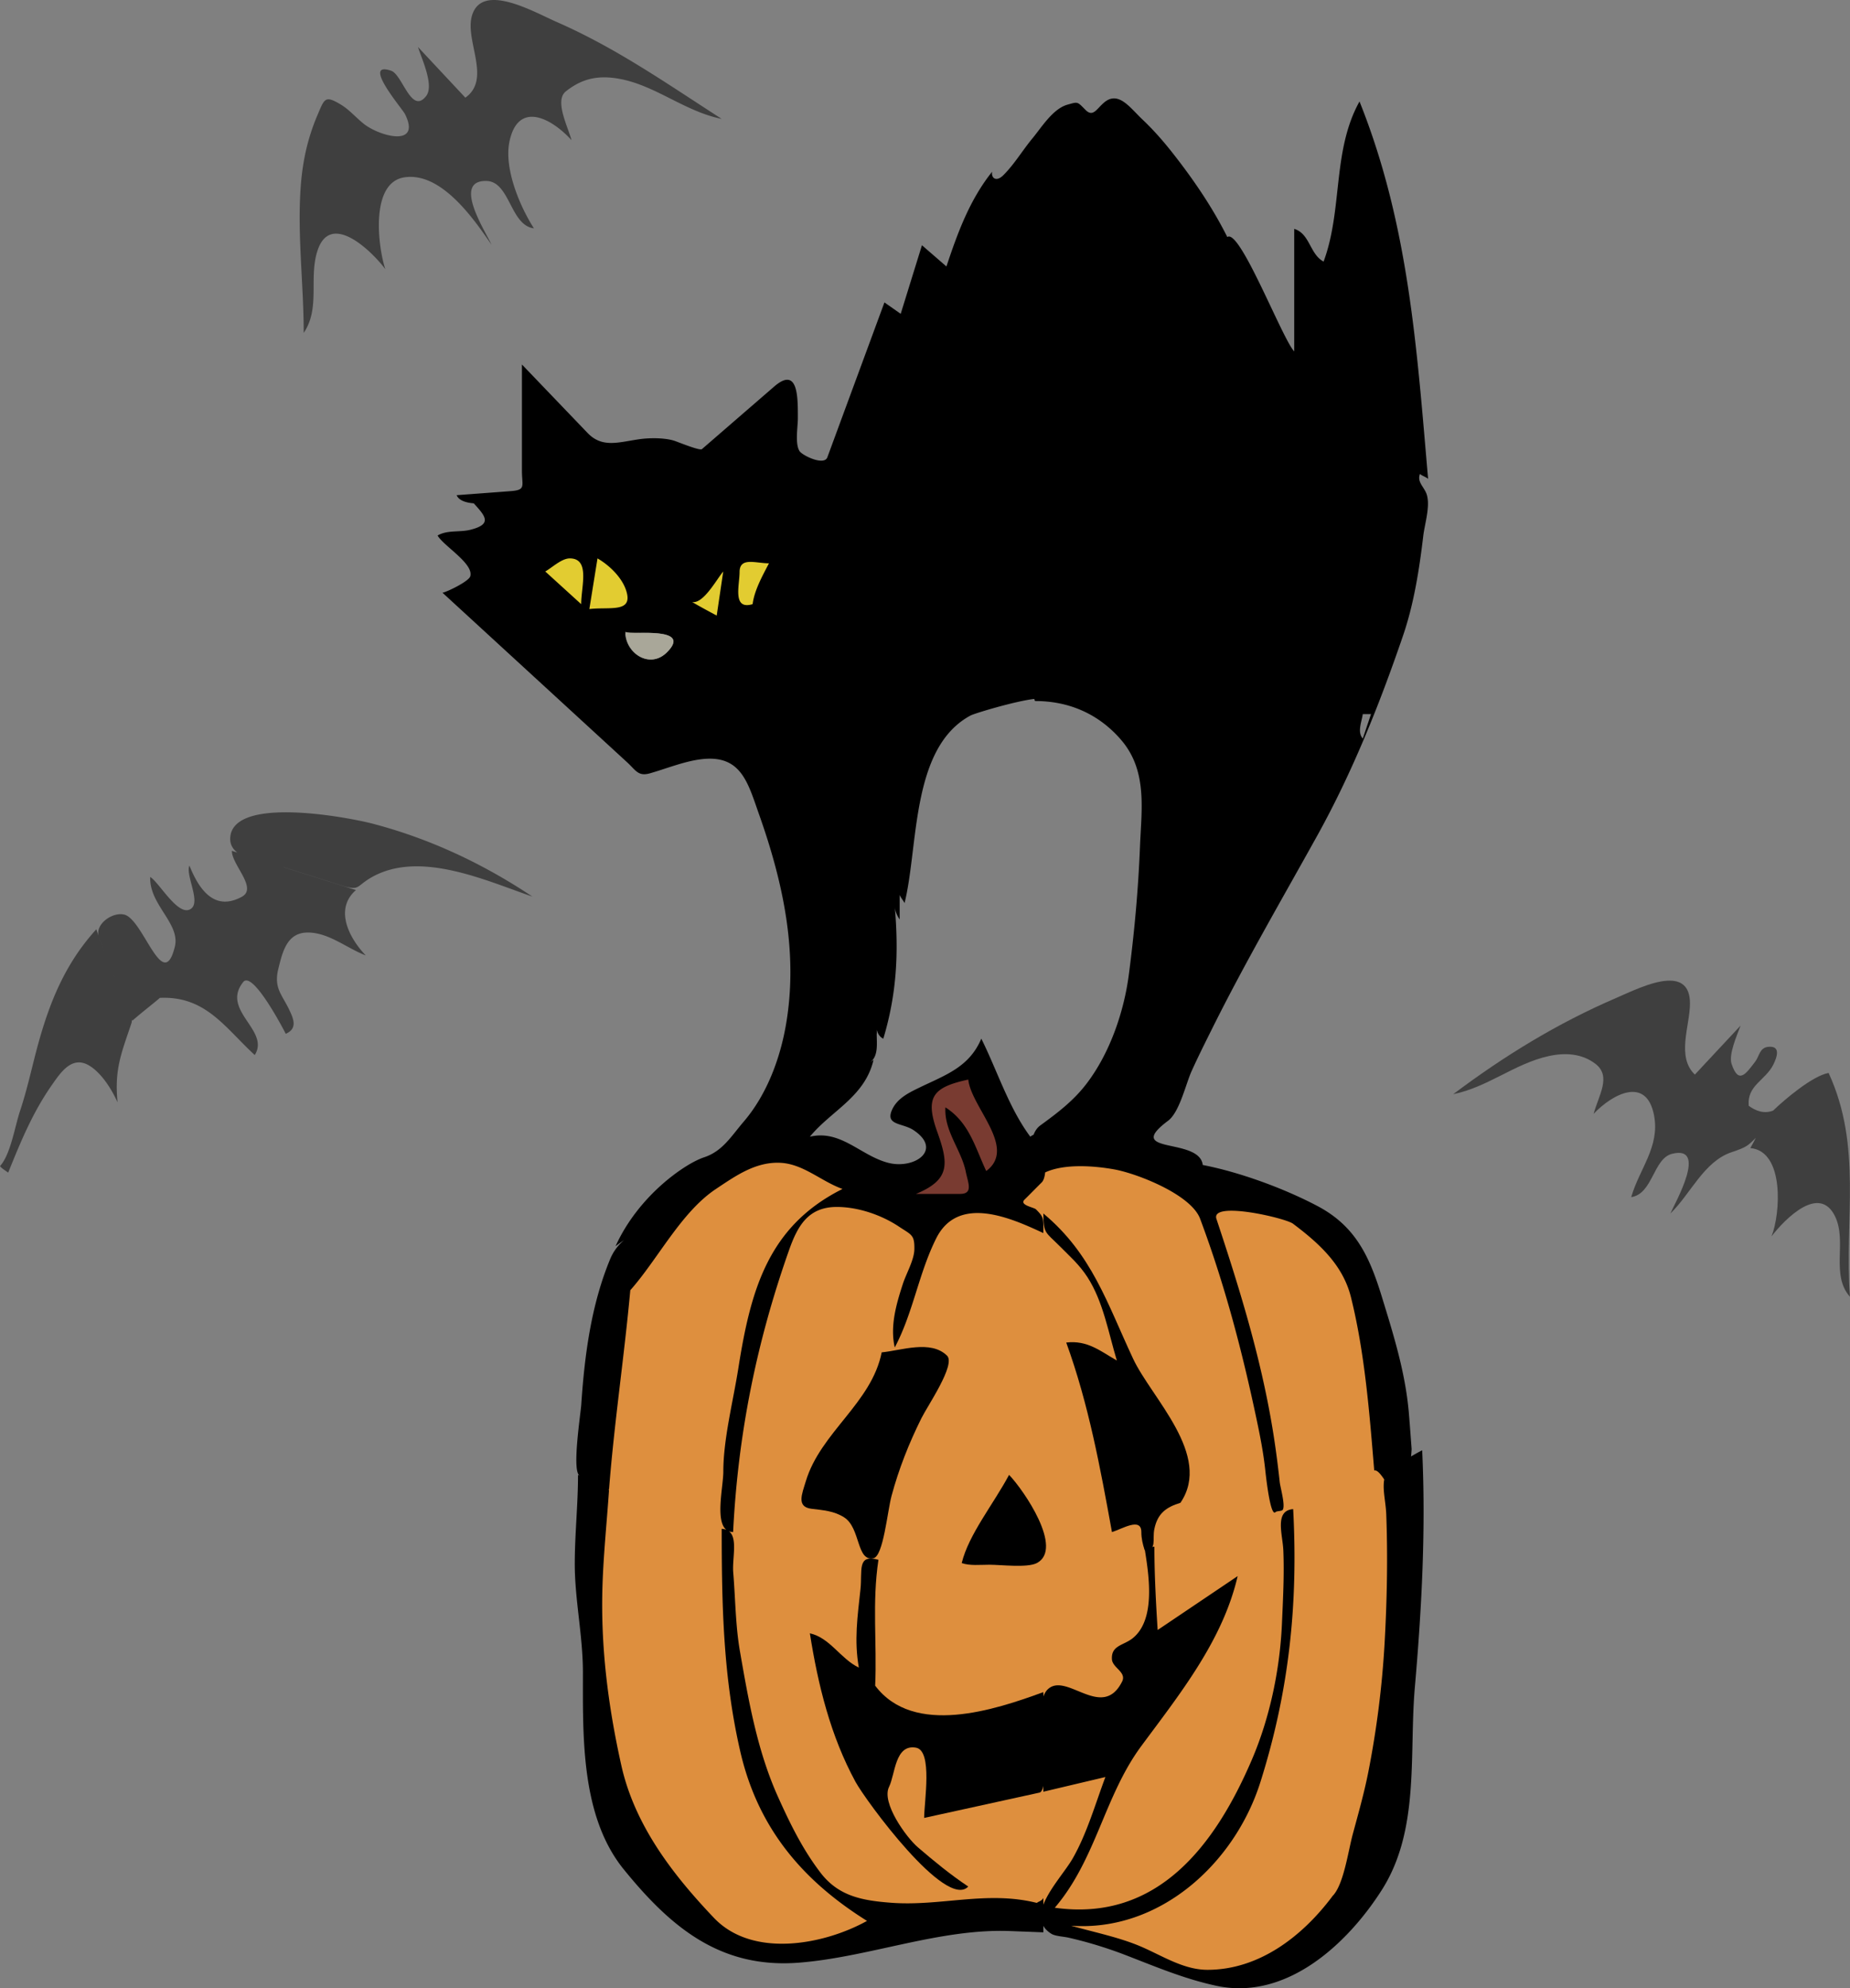
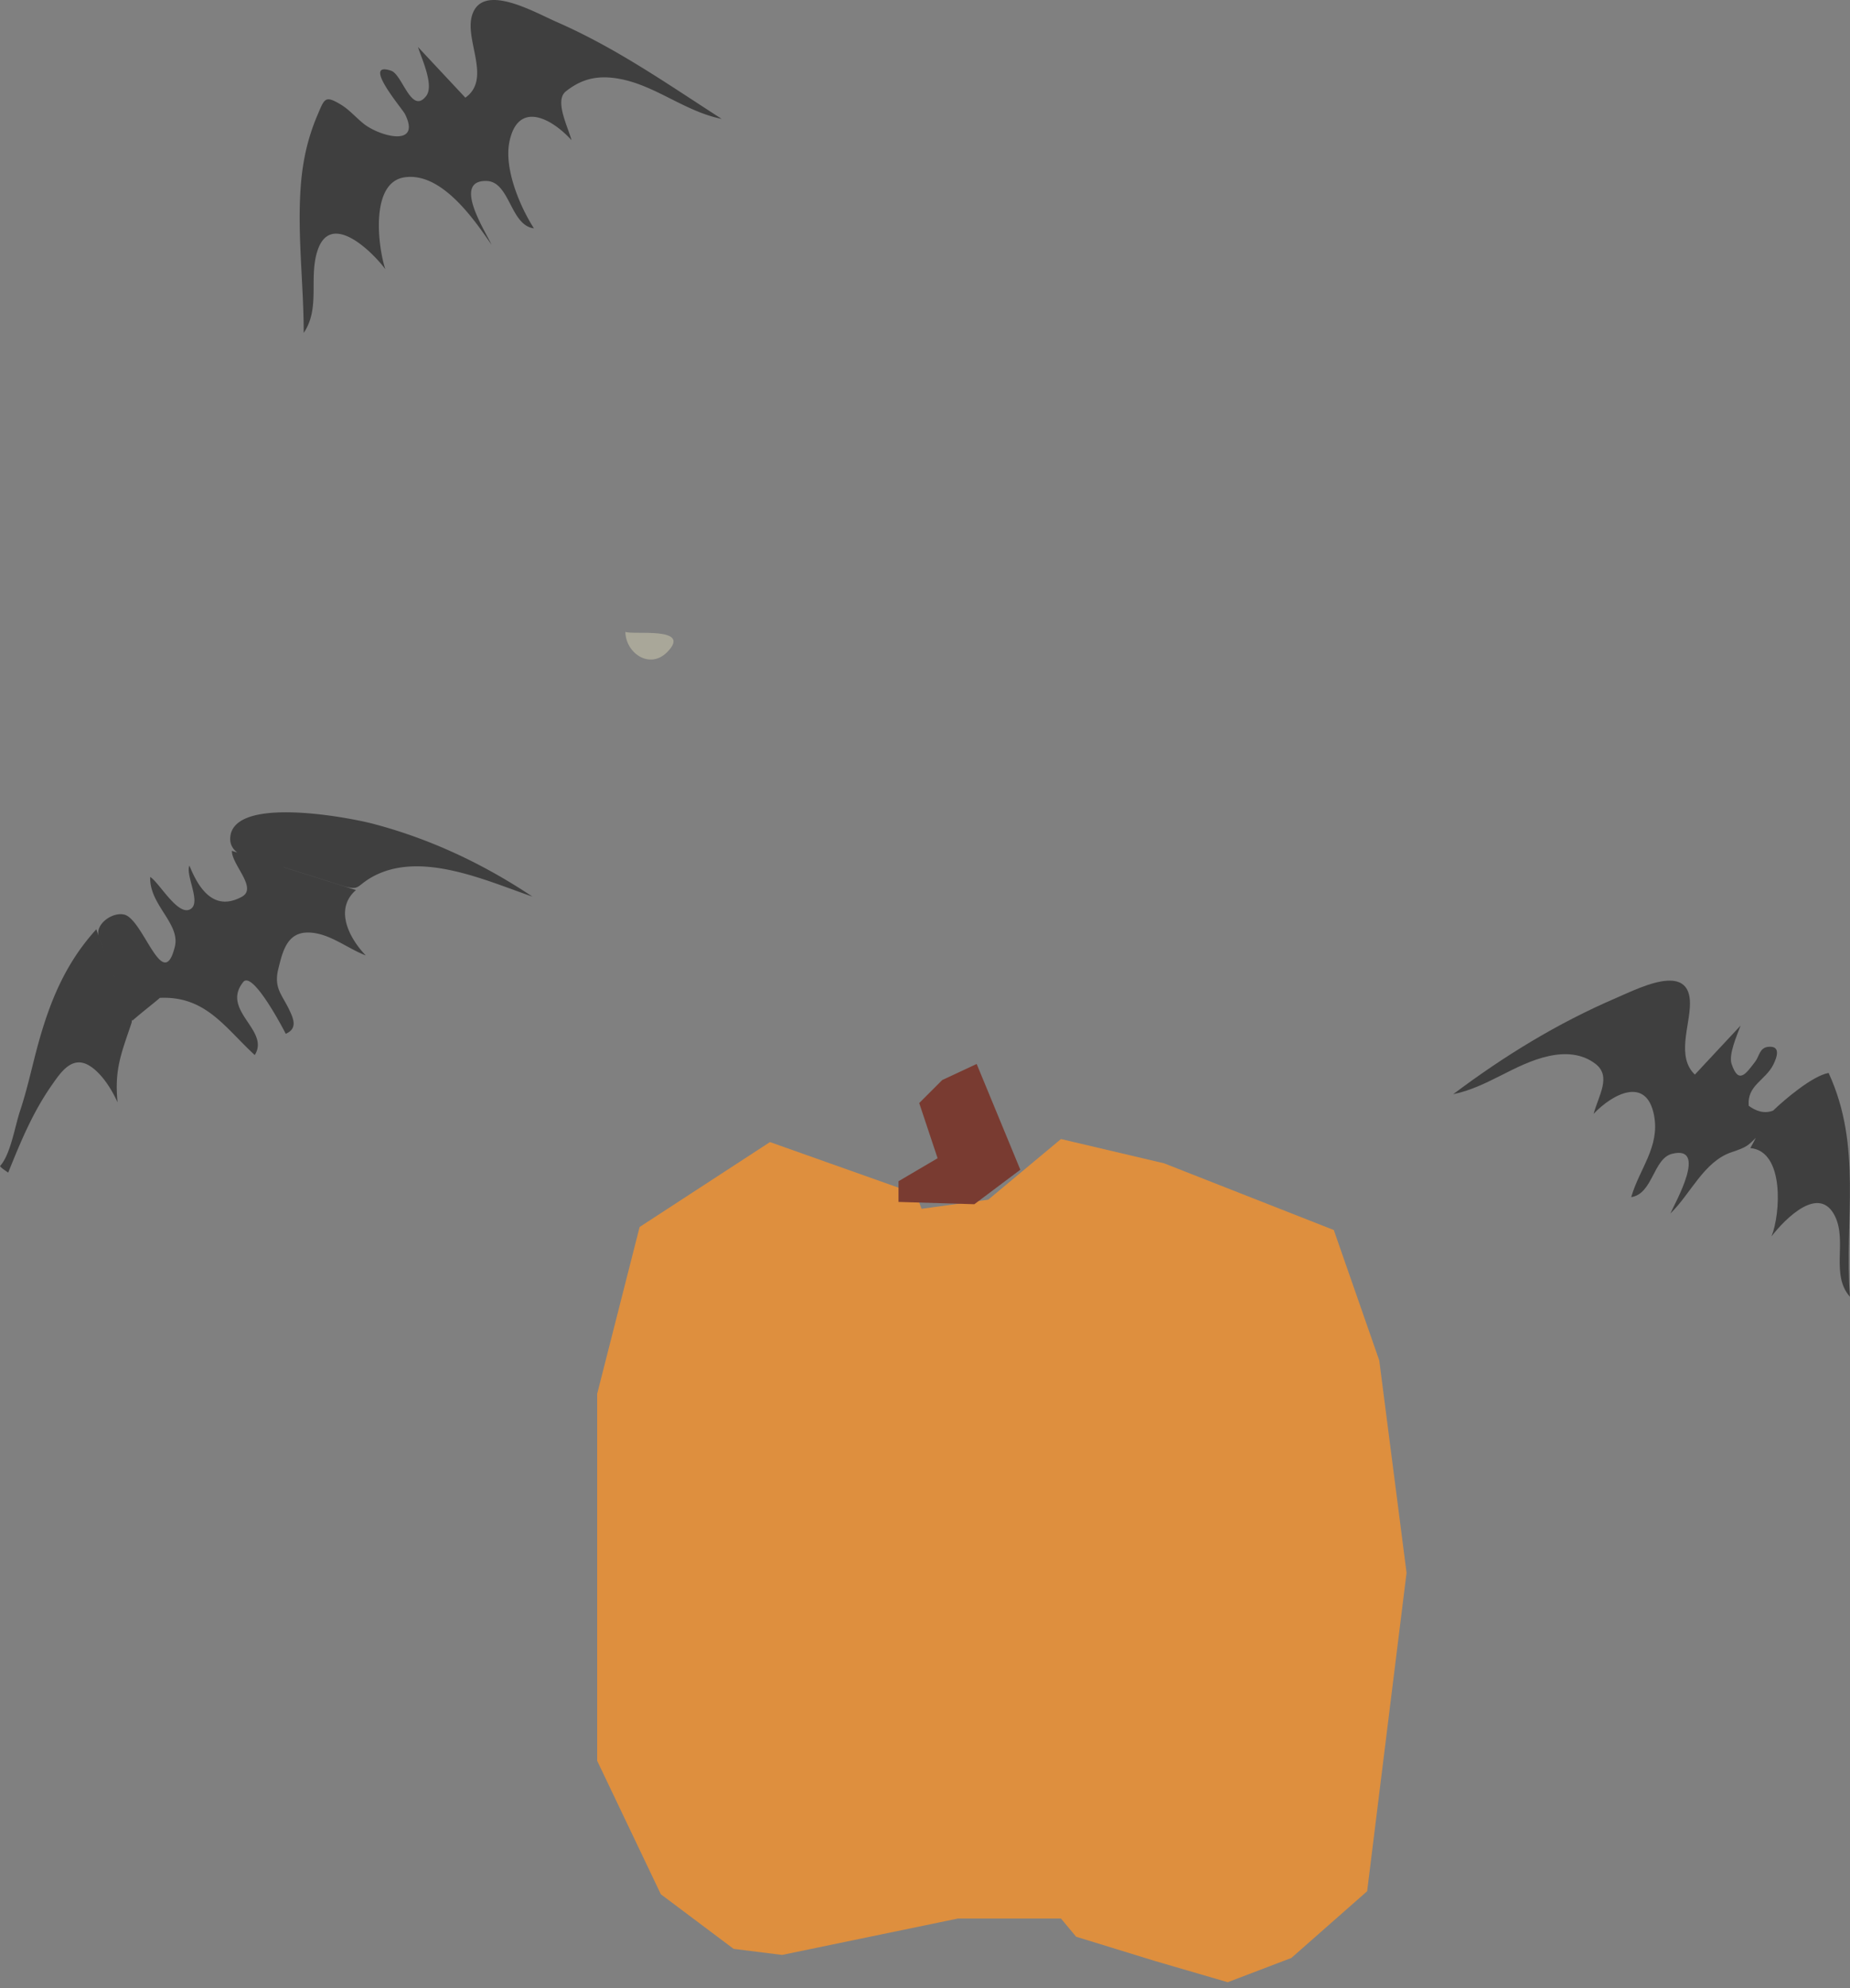
<svg xmlns="http://www.w3.org/2000/svg" viewBox="0 0 229.798 246.839" version="1.0" width="245.118" height="263.295">
  <rect x="0" y="0" width="229.798" height="246.839" fill="#808080" stroke="none" />
-   <path fill="#e2cc31" paint-order="stroke fill markers" d="M65.342 66.077h36.951v11.556H65.342z" />
  <path d="M113.784 148.22l-18.143-6.436-16.191 10.543-5.272 20.71v45.561l7.908 16.568 9.037 6.778 6.024.753 21.84-4.518h12.802l1.883 2.259 9.79 3.012 9.037 2.636 7.907-3.012 9.414-8.284 4.895-39.537-3.39-26.358-5.647-16.191-21.087-8.284-12.802-3.012-9.037 7.53-8.284 1.13z" fill="#de8f3e" />
  <path d="M121.317 132.088l5.423 13.13-5.709 4.282-9.42-.285v-2.57l4.853-2.854-2.284-6.85 2.855-2.855z" fill="#793b31" />
-   <path d="M138.413 12.217c-.41-.01-.836.142-1.283.525-.93.794-1.36 1.84-2.29.907-1.04-1.042-.9-1.037-2.27-.647-1.8.514-3.22 2.845-4.32 4.17-1.23 1.482-2.23 3.187-3.6 4.559-.93.94-1.56.33-1.41-.414-2.79 3.48-4.28 7.569-5.68 11.765-1.01-.88-2.03-1.758-3.04-2.637l-2.64 8.516c-.67-.473-1.35-.945-2.02-1.417-2.36 6.409-4.73 12.819-7.09 19.228-.4 1.09-3.121-.23-3.46-.773-.58-.93-.204-3.01-.204-4.056 0-2.539.073-6.562-2.948-3.947-2.99 2.586-5.979 5.174-8.967 7.76-.275.238-3.078-.939-3.536-1.07-1.222-.348-3.006-.337-4.259-.157-2.589.372-4.587 1.122-6.416-.784l-8.148-8.494v13.176c0 1.942.54 2.4-1.423 2.547l-6.688.502c.28.656 1.118.925 2.127 1.012 1.458 1.596 2.339 2.592-.437 3.285-1.331.332-2.85-.004-4.056.71.738 1.298 4.53 3.493 4.056 5.071-.187.623-2.891 1.94-3.448 2.029l22.912 21.031c1.135 1.042 1.392 1.81 2.884 1.383 2.029-.581 4.15-1.454 6.25-1.729 5.051-.66 5.866 2.852 7.3 6.898 2.981 8.424 4.864 17.172 3.314 26.08-.74 4.25-2.4 8.687-5.254 12.015-1.544 1.802-2.613 3.646-4.874 4.402-1.647.552-3.645 1.99-4.966 3.123-2.52 2.16-4.69 4.886-6.068 7.922l1.064-.768c-.704.622-1.304 1.341-1.721 2.342-2.372 5.696-3.193 11.979-3.602 18.097-.077 1.153-1.178 8.189-.225 8.8-.044-.021-.149-.058-.178-.075 0 3.695-.404 7.38-.404 11.054 0 4.442 1.012 8.915 1.012 13.46 0 7.985-.27 17.884 5.078 24.464 5.812 7.152 11.983 12.353 21.776 11.575 8.693-.69 17.476-4.261 26.207-3.924l4.134.159v-.8c.212.364.535.7 1.013.992.468.287 1.54.337 2.102.467a51.786 51.786 0 016.95 2.11c3.835 1.474 7.39 3.002 11.426 3.868 8.7 1.866 16.283-5.2 20.546-11.892 4.75-7.458 3.376-16.772 4.107-25.17.853-9.799 1.376-19.584.909-29.418-1.18.597-2.308 1.354-3.448 1.927-2.112 1.062-1.102 3.682-1.015 5.982.201 5.352.096 10.674-.203 16.023a117.412 117.412 0 01-2.027 16.024c-.51 2.59-1.24 5.156-1.928 7.705-.57 2.1-1.14 6.36-2.54 7.7l.006.01c-3.691 4.926-9.063 9.126-15.516 9.126-2.961 0-5.592-1.74-8.251-2.882-2.705-1.16-5.849-1.786-8.685-2.592 10.967.785 20.314-7.704 23.515-17.84 3.565-11.293 4.694-22.058 4.068-33.879-2.36.175-1.304 3.168-1.223 5.105.127 3.032-.039 6.083-.172 9.112-.248 5.668-1.495 11.657-3.724 16.862-4.556 10.637-11.738 20.195-24.493 18.408 5.147-6.028 6.136-13.841 10.75-20.078 4.79-6.472 10.113-13.09 11.966-21.094l-9.938 6.691c-.21-3.367-.405-6.93-.405-10.344-.13 0-1.007.142-1.216.204.516 3.209 1.443 8.82-1.48 11.162-1.138.91-2.697.872-2.576 2.627.073 1.053 1.85 1.581 1.262 2.752-2.48 4.943-6.962-1.32-9.274 1.004-1.775 1.784-.508 9.71-.508 12.672l7.707-1.823c-1.25 3.332-2.292 7.014-4.061 10.104-.883 1.542-2.878 3.742-3.644 5.745v-.831c-.25.42-.6.412-.81.612l-.001-.002c-6.209-1.556-11.92.45-18.124-.022-3.558-.271-6.513-.807-8.749-3.732-2.238-2.928-3.79-6.107-5.297-9.457-2.563-5.698-3.653-11.953-4.715-18.065-.548-3.154-.56-6.54-.826-9.73-.146-1.75.589-4.271-.534-5.135.154.058.32.098.518.097.603-12.13 2.897-23.52 6.934-34.96 1.057-2.994 2.355-5.398 5.946-5.398 2.618 0 5.525.978 7.717 2.44 1.564 1.045 1.953.996 1.916 2.83-.026 1.317-1.01 3.005-1.42 4.259-.817 2.503-1.625 5.27-1.014 7.912 2.287-4.31 2.96-9.171 5.147-13.54 2.74-5.473 9.312-2.523 13.308-.658 0-1.86.09-1.931-.911-2.941-.258-.261-2.12-.525-1.42-1.216.684-.673 1.404-1.411 2.128-2.131.238-.237.369-.685.43-1.242 2.456-1.137 6.247-.798 8.605-.371 2.85.52 9.51 3.119 10.64 6.119 3.05 8.14 5.24 16.48 7.03 24.97.44 2.08.83 4.079 1.06 6.19.1.939.65 5.89 1.27 5.27.17-.17.79-.1.91-.3.34-.56-.31-2.78-.38-3.45-.25-2.28-.54-4.52-.92-6.78-1.48-8.87-4.11-17.36-6.94-25.87-.76-2.28 8.55-.13 9.51.59 3.22 2.42 6.19 5.1 7.19 9.09 1.73 6.93 2.31 14.45 2.9 21.55.99-.28 2.788 4.58 3.598 3.94.38-.3 1.082-6.16 1.042-6.65-.1-1.36-.2-2.71-.31-4.07-.39-5.15-1.89-9.93-3.4-14.84-1.52-4.93-3.23-8.72-8.03-11.24-4.15-2.18-9.61-4.18-14.2-5.07-.41-3.49-9.96-1.26-4.31-5.49 1.42-1.06 2.19-4.52 2.9-6.11.86-1.91 1.8-3.77 2.73-5.64 4.01-8.02 8.52-15.76 12.87-23.59 4.4-7.923 7.76-16.335 10.69-24.893 1.35-3.95 2.02-8.24 2.51-12.378.19-1.59 1.01-4.044.3-5.46-.42-.828-1.05-1.34-.71-2.23.29.255.72.359 1.01.61-1.41-16.232-2.39-31.56-8.52-46.851-3.41 6.144-2.06 13.405-4.46 19.876-1.73-.912-1.69-3.467-3.65-4.058v15.212c-1.49-1.567-6.77-15.34-8.31-14.198-1.81-3.615-4.1-6.988-6.59-10.175-1.22-1.568-2.51-3.06-3.96-4.427-1.156-1.09-2.254-2.581-3.487-2.611zm-67.64 57.107c2.564 0 1.418 3.483 1.418 5.68l-4.46-4.056c.836-.474 2.031-1.624 3.041-1.624zm3.445 0c1.452.836 3.01 2.33 3.55 3.955.956 2.872-2.035 2.029-4.562 2.333l1.012-6.288zm18.849.44c.705-.035 1.617.17 2.448.17-.784 1.52-1.805 3.317-2.029 5.07-2.546.766-1.62-2.36-1.62-3.976 0-.957.496-1.23 1.201-1.265zm-3.23 1.184l-.811 5.475c-1.024-.551-2.05-1.097-3.052-1.685 1.4.259 3.037-2.818 3.863-3.79zm-9.104 7.623c2.087.044 4.054.468 2.106 2.415-2.047 2.046-5.035.252-5.171-2.331.518 0 1.813-.111 3.065-.084zm47.74 8.199c.037.152.078.262.127.262 4.23 0 7.93 1.635 10.68 4.848 3.29 3.843 2.5 8.66 2.32 13.3-.21 5.25-.69 10.52-1.37 15.73-.6 4.67-2.35 9.79-5.23 13.58-1.6 2.12-3.62 3.66-5.74 5.2-.416.296-.688.704-.868 1.177-.143.07-.283.15-.414.249-2.683-3.61-4.082-8.157-6.085-12.17-1.505 3.56-4.489 4.524-7.707 6.085-1.343.651-2.785 1.356-3.404 2.803-.809 1.89 1.335 1.564 2.694 2.47 3.68 2.458.095 4.895-3.146 4.056-3.439-.89-5.883-4.147-9.734-3.242 2.681-3.255 6.825-4.938 7.909-9.531l-.438.315c1.06-.784.835-2.273.835-3.556l.007-.006c.016-.134 0-.318-.003-.481.132.479.381.889.816 1.09 1.694-5.646 1.914-10.768 1.421-16.429.033.625.331 1.227.608 1.624v-3.041c.142.36.44.661.608 1.012 1.752-7.022.754-19.277 8.189-23.283.512-.277 5.62-1.804 7.924-2.062zm40.806 1.88h1.022l-1.022 3.044c-.7-.81-.16-1.994 0-3.043zm-49.004 45.374h.005l-.005.002c.362 3.446 6.096 8.473 2.23 11.354-1.383-2.932-2.098-6.007-5.07-7.906-.181 2.936 1.996 5.307 2.534 8.01.269 1.348.962 2.736-.709 2.736h-5.476c4.224-1.759 4.078-3.695 2.636-7.707-1.549-4.328-.55-5.537 3.855-6.487zm-23.328 10.335c2.852.142 5.076 2.312 7.707 3.246-9.281 4.638-11.422 12.63-12.947 22.3-.635 4.026-1.859 8.762-1.859 12.788 0 1.815-1.03 6.113.375 7.23a1.815 1.815 0 00-.576-.127c0 9.436.177 18.408 2.307 27.645 2.185 9.475 7.69 15.999 15.743 21.032-5.277 2.93-14.186 4.694-19.012-.372-5.13-5.386-9.858-11.516-11.515-18.968-1.65-7.412-2.59-14.825-2.327-22.44.133-3.871.535-7.762.802-11.628.003-.057-.029-.117-.077-.18l.082.039c.64-8.26 1.886-16.48 2.642-24.74l-.003-.003c3.419-3.847 6.314-9.69 10.625-12.563 2.452-1.633 4.95-3.413 8.033-3.26z" />
-   <path d="M146.64 186.55c3.976-5.883-3.597-12.98-5.882-17.85-3.234-6.892-5.109-13.014-11.156-18.049 0 2.498.294 2.311 1.927 3.954 1.313 1.322 2.531 2.375 3.551 3.954 1.962 3.038 2.605 6.891 3.649 10.344-2.107-1.205-3.654-2.537-6.286-2.232 2.785 7.671 4.221 15.516 5.679 23.529 1.225-.36 3.65-1.905 3.65-.001 0 .782.165 1.487.406 2.231 1.594.037.925-1.297 1.216-2.637.4-1.89 1.44-2.68 3.24-3.23M126.56 55.121l.812.408 1.217-3.042c-1.15-.394-1.56 1.685-2.03 2.634M108.71 209.26c.235-5.29-.399-10.291.406-15.615-2.7-.757-1.984 1.349-2.232 3.65-.363 3.377-.803 6.35-.202 9.734-2.283-1.095-3.588-3.709-6.084-4.258 1.007 6.385 2.556 12.728 5.678 18.455 1.248 2.288 11.229 15.92 13.995 12.982-2.264-1.511-4.211-3.119-6.269-4.881-1.418-1.213-4.549-5.52-3.569-7.492.77-1.551.725-5.336 3.348-4.867 2.099.375 1.013 6.715 1.013 8.721l14.332-3.143c1.328-.291.474-10.687.474-12.475-6.02 2.21-16.1 5.55-20.89-.8" />
-   <path d="M109.52 167.89c-1.256 6.305-7.604 9.928-9.431 16.021-.468 1.561-1.185 3.161.696 3.396 1.465.184 2.814.264 4.07 1.068 2.07 1.325 1.507 5.525 3.65 5.07 1.218-.259 1.729-5.83 2.232-7.709.904-3.369 2.172-6.571 3.726-9.686.775-1.555 4.281-6.648 3.176-7.747-2.03-2-5.69-.64-8.13-.41" />
  <path d="M86.196 74.998c.274.22-.526-.475-.81-.61.284.135 1.085.83.81.61" clip-rule="evenodd" fill="#fff" fill-rule="evenodd" />
  <path d="M77.68 78.444c.042 2.648 3.021 4.684 5.17 2.536 3.261-3.258-4.281-2.122-5.17-2.536" clip-rule="evenodd" fill="#a9a799" fill-rule="evenodd" />
-   <path d="M119.46 194.05c.997.354 2.315.205 3.447.205 1.39 0 4.704.41 5.881-.205 3.373-1.766-1.606-9.039-3.446-10.951-1.97 3.68-5.01 7.39-5.88 10.94" clip-rule="evenodd" fill-rule="evenodd" />
  <path d="M34.946 100.85c-3.388.076-6.208.85-6.347 3.148-.049.81.304 1.394.872 1.84l-.67-.21c-.004 1.76 3.23 4.616 1.241 5.702-3.433 1.874-5.343-.949-6.515-3.875-.526 1.267 1.63 4.801 0 5.475-1.547.64-3.768-3.386-4.869-4.057-.13 3.48 3.78 5.77 3.055 8.679-1.468 5.886-3.906-3.47-6.297-4.012-1.495-.339-3.604 1.216-3.157 2.688-.098-.288-.2-.573-.291-.864-3.68 4.045-5.62 8.563-7.1 13.788-.825 2.916-1.412 5.868-2.372 8.747-.671 2.01-1.167 5.4-2.496 6.87v.002c.244.321.696.557 1.014.81 1.588-3.912 3.026-7.453 5.477-10.95 1.125-1.607 2.555-3.714 4.766-2.233 1.447.968 2.644 2.885 3.346 4.462-.411-4.11.472-6.104 1.725-9.838.042-.126.051-.284.038-.463.02.055.044.11.064.165 1.007-.9 2.912-2.37 3.446-2.86v.016c5.667-.244 8.043 3.67 11.765 7.1 1.947-3.082-4.254-5.527-1.429-9.067 1.148-1.438 4.872 5.611 5.281 6.431 1.521-.657.949-1.911.407-3.041-.89-1.856-1.923-2.665-1.319-5.07.517-2.064 1.054-4.465 3.651-4.465 2.61 0 4.838 1.95 7.198 2.842-2.056-2.135-3.942-5.746-1.216-8.113l-9.034-2.853c.042.012.097.022.137.035l7.193 2.27c2.226.703 1.696.045 3.733-1.085 5.972-3.31 14.08.45 19.876 2.44v-.003c-6.098-4.065-12.678-7.162-19.773-9.03-1.748-.459-7.045-1.517-11.4-1.42zM12.32 116.414c.197.584.417 1.158.636 1.732a49.754 49.754 0 01-.636-1.732zm1.785 4.601c.039.091.074.183.112.273l-.02-.044-.092-.229zM57.802 12.124l-5.88-6.287c.41 1.364 2.048 4.756 1.014 6.084-1.848 2.373-2.932-2.667-4.36-3.144-3.734-1.245 1.395 4.719 1.723 5.374 2.097 4.191-3.154 2.789-5.13 1.209-.962-.77-1.778-1.743-2.84-2.381-1.956-1.174-2.014-.749-2.868 1.247-1.298 3.033-1.91 5.956-2.127 9.231-.392 5.889.391 11.96.391 17.873 2.104-3.111.595-6.841 1.72-10.233 1.635-4.934 6.781.128 8.421 2.323-.905-2.683-1.947-10.786 2.396-11.41 4.541-.653 8.527 5.074 10.787 8.368-.694-1.587-4.951-8.033-.608-7.911 2.911.082 2.933 5.513 5.88 5.882-1.794-2.802-3.722-7.461-3.042-10.751 1.054-5.106 5.186-2.978 7.707-.202-.43-1.658-2.142-4.896-.705-6.046 2.12-1.696 4.23-2.05 6.878-1.521 4.383.876 7.991 4.031 12.485 4.931-6.79-4.365-13.077-8.79-20.518-12.044-2.814-1.231-9.305-5.004-10.512-.733-.877 3.103 2.456 7.846-.812 10.141" clip-rule="evenodd" fill="#3f3f3f" fill-rule="evenodd" />
  <path d="M207.109 121.75c-2.054.117-4.744 1.452-6.316 2.126-7.315 3.141-13.925 7.193-20.282 11.964 4.276-.862 7.647-3.798 11.847-4.727 2.012-.445 4.139-.347 5.834.97 1.998 1.552.376 3.91-.239 6.193 2.337-2.462 6.572-4.72 7.506.201.738 3.89-1.799 6.572-2.84 10.142 2.693-.394 2.734-4.792 5.07-5.376 4.52-1.13.334 6.165-.203 7.405 2.497-2.384 4.147-6.458 7.615-7.61 1.827-.608 2.024-.803 3.003-1.79-.237.463-.466.905-.688 1.283 4.269.367 3.745 8.2 2.635 10.952 1.66-2.141 5.963-6.549 7.912-2.432 1.473 3.11-.588 7.203 1.825 9.937-.7-9.629 1.57-18.647-2.648-27.786-2.004.361-5.42 3.264-6.884 4.665l-.008.01c-1.103.43-2.14.06-3.045-.606l.017-.011c-.233-2.508 2.077-3.146 3.041-5.069.53-1.058.912-2.374-.606-2.232-1.097.103-1.111 1.156-1.624 1.827-1.14 1.49-2.066 2.91-2.94.304-.402-1.194.688-3.597 1.116-4.768l-5.68 6.085c-2.325-2.224-.608-6.048-.608-8.833 0-2.268-1.213-2.914-2.81-2.824zm20.031 11.452l.01-.002-.011-.002.001.004z" fill="#3f3f3f" />
</svg>